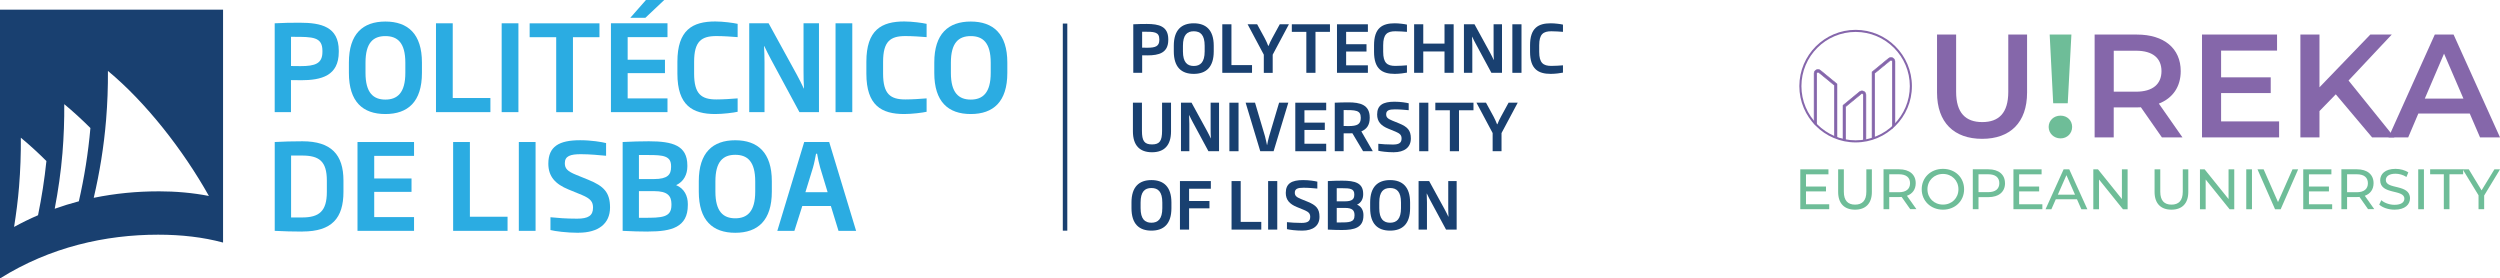
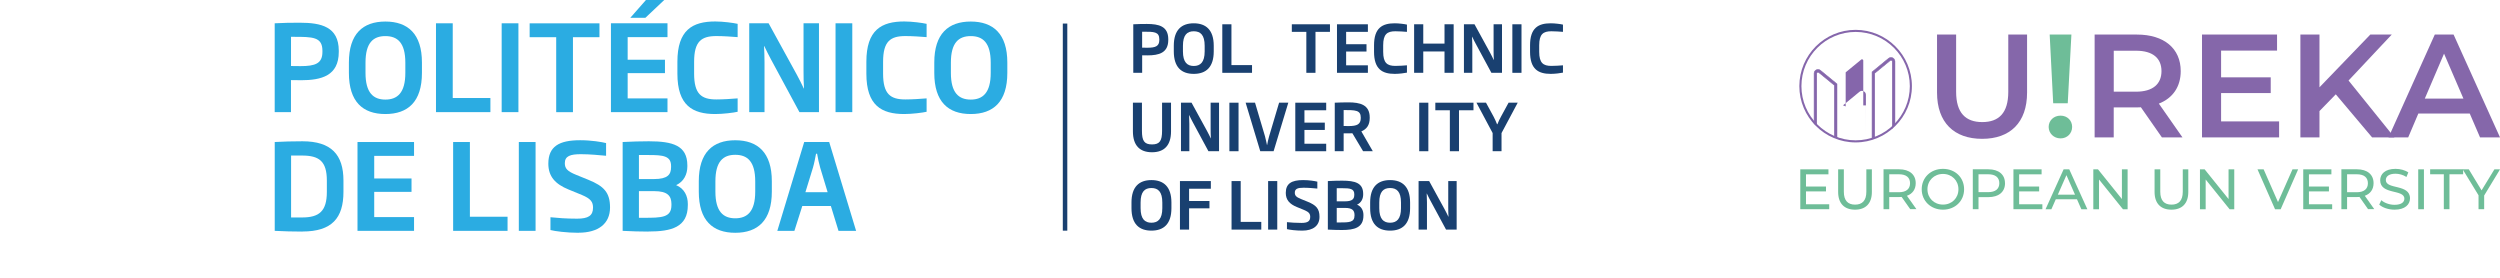
<svg xmlns="http://www.w3.org/2000/svg" id="Layer_2" data-name="Layer 2" viewBox="0 0 683.57 76.14">
  <defs>
    <style>
      .cls-1 {
        fill: #194070;
      }

      .cls-1, .cls-2, .cls-3, .cls-4, .cls-5 {
        stroke-width: 0px;
      }

      .cls-2 {
        fill: #2bace2;
      }

      .cls-3 {
        fill: #6ebd98;
      }

      .cls-4 {
        fill: #8567aa;
      }

      .cls-5 {
        fill: #8566ab;
      }
    </style>
  </defs>
  <g id="Layer_1-2" data-name="Layer 1">
    <g>
      <g>
        <g>
          <path class="cls-3" d="M500.16,55.85v1.36h-7.91v-10.91h7.7v1.36h-6.14v3.35h5.47v1.32h-5.47v3.52h6.36Z" />
          <path class="cls-3" d="M502.6,52.5v-6.2h1.56v6.14c0,2.42,1.11,3.51,3.07,3.51s3.08-1.09,3.08-3.51v-6.14h1.51v6.2c0,3.16-1.73,4.83-4.61,4.83s-4.61-1.67-4.61-4.83Z" />
          <path class="cls-3" d="M522.31,57.2l-2.35-3.35c-.22.01-.45.03-.69.03h-2.7v3.32h-1.56v-10.91h4.25c2.84,0,4.55,1.43,4.55,3.8,0,1.68-.87,2.9-2.4,3.44l2.59,3.66h-1.7ZM522.26,50.1c0-1.56-1.04-2.45-3.04-2.45h-2.65v4.91h2.65c1.99,0,3.04-.9,3.04-2.46Z" />
          <path class="cls-3" d="M525.45,51.75c0-3.19,2.46-5.58,5.81-5.58s5.78,2.37,5.78,5.58-2.46,5.58-5.78,5.58-5.81-2.38-5.81-5.58ZM535.49,51.75c0-2.41-1.81-4.19-4.22-4.19s-4.25,1.78-4.25,4.19,1.81,4.19,4.25,4.19,4.22-1.78,4.22-4.19Z" />
          <path class="cls-3" d="M548.23,50.1c0,2.37-1.71,3.8-4.55,3.8h-2.7v3.3h-1.56v-10.91h4.25c2.84,0,4.55,1.43,4.55,3.8ZM546.67,50.1c0-1.56-1.04-2.45-3.04-2.45h-2.65v4.89h2.65c1.99,0,3.04-.89,3.04-2.45Z" />
          <path class="cls-3" d="M558.44,55.85v1.36h-7.91v-10.91h7.7v1.36h-6.14v3.35h5.47v1.32h-5.47v3.52h6.36Z" />
          <path class="cls-3" d="M567.91,54.48h-5.8l-1.2,2.73h-1.6l4.94-10.91h1.54l4.95,10.91h-1.64l-1.2-2.73ZM567.37,53.23l-2.35-5.34-2.35,5.34h4.7Z" />
          <path class="cls-3" d="M581.75,46.3v10.91h-1.28l-6.54-8.13v8.13h-1.56v-10.91h1.28l6.54,8.13v-8.13h1.56Z" />
          <path class="cls-3" d="M589.12,52.5v-6.2h1.56v6.14c0,2.42,1.11,3.51,3.07,3.51s3.08-1.09,3.08-3.51v-6.14h1.51v6.2c0,3.16-1.73,4.83-4.61,4.83s-4.61-1.67-4.61-4.83Z" />
          <path class="cls-3" d="M610.91,46.3v10.91h-1.28l-6.54-8.13v8.13h-1.56v-10.91h1.28l6.54,8.13v-8.13h1.56Z" />
-           <path class="cls-3" d="M614.19,46.3h1.56v10.91h-1.56v-10.91Z" />
          <path class="cls-3" d="M628.38,46.3l-4.78,10.91h-1.54l-4.8-10.91h1.68l3.93,8.96,3.96-8.96h1.56Z" />
          <path class="cls-3" d="M637.68,55.85v1.36h-7.91v-10.91h7.7v1.36h-6.14v3.35h5.47v1.32h-5.47v3.52h6.36Z" />
          <path class="cls-3" d="M647.5,57.2l-2.35-3.35c-.22.01-.45.03-.69.03h-2.7v3.32h-1.56v-10.91h4.25c2.84,0,4.55,1.43,4.55,3.8,0,1.68-.87,2.9-2.4,3.44l2.59,3.66h-1.7ZM647.45,50.1c0-1.56-1.04-2.45-3.04-2.45h-2.65v4.91h2.65c1.99,0,3.04-.9,3.04-2.46Z" />
          <path class="cls-3" d="M650.54,55.96l.58-1.22c.81.73,2.2,1.26,3.6,1.26,1.89,0,2.7-.73,2.7-1.68,0-2.66-6.61-.98-6.61-5.03,0-1.68,1.31-3.12,4.18-3.12,1.28,0,2.6.34,3.51.97l-.51,1.25c-.95-.61-2.03-.89-2.99-.89-1.85,0-2.65.78-2.65,1.73,0,2.66,6.61,1,6.61,5,0,1.67-1.34,3.1-4.22,3.1-1.67,0-3.3-.56-4.17-1.37Z" />
          <path class="cls-3" d="M661.21,46.3h1.56v10.91h-1.56v-10.91Z" />
          <path class="cls-3" d="M668.21,47.65h-3.74v-1.36h9.02v1.36h-3.74v9.55h-1.54v-9.55Z" />
          <path class="cls-3" d="M679.24,53.43v3.77h-1.54v-3.8l-4.33-7.1h1.67l3.49,5.75,3.51-5.75h1.54l-4.33,7.14Z" />
        </g>
        <g>
          <g>
            <path class="cls-4" d="M529.64,25.31v-15.86h5.22v15.66c0,5.78,2.61,8.27,7.15,8.27s7.11-2.49,7.11-8.27v-15.66h5.14v15.86c0,8.19-4.62,12.65-12.29,12.65s-12.33-4.46-12.33-12.65Z" />
            <path class="cls-3" d="M560.16,34.71c0-1.73,1.37-3.09,3.25-3.09s3.17,1.36,3.17,3.09-1.32,3.13-3.17,3.13-3.25-1.41-3.25-3.13ZM560.44,9.45h5.94l-1,18.79h-3.98l-.96-18.79Z" />
            <path class="cls-4" d="M591.12,37.56l-5.74-8.23c-.36.04-.72.04-1.08.04h-6.35v8.19h-5.22V9.45h11.57c7.39,0,11.97,3.77,11.97,10,0,4.26-2.17,7.39-5.98,8.88l6.46,9.24h-5.62ZM584.06,13.87h-6.1v11.2h6.1c4.58,0,6.95-2.09,6.95-5.62s-2.37-5.58-6.95-5.58Z" />
            <path class="cls-4" d="M623.17,33.18v4.38h-21.08V9.45h20.52v4.38h-15.3v7.31h13.57v4.3h-13.57v7.75h15.86Z" />
            <path class="cls-4" d="M638.67,25.79l-4.46,4.58v7.19h-5.22V9.45h5.22v14.42l13.9-14.42h5.86l-11.81,12.57,12.53,15.54h-6.1l-9.92-11.77Z" />
            <path class="cls-4" d="M675.3,31.05h-14.06l-2.77,6.51h-5.38l12.65-28.11h5.14l12.69,28.11h-5.46l-2.81-6.51ZM673.57,26.96l-5.3-12.29-5.26,12.29h10.56Z" />
          </g>
          <g>
            <g>
-               <path class="cls-5" d="M510.19,38.17v-12.25c0-.42-.23-.79-.61-.97-.38-.18-.81-.13-1.14.14l-4.51,3.71v9.37l.73.3v-9.32l4.25-3.49c.15-.13.32-.07.36-.04.05.02.2.11.2.31v12.25h.73Z" />
-               <path class="cls-5" d="M504.73,38.58l-.87-.36v-9.45l.03-.02,4.51-3.71c.34-.28.81-.34,1.21-.15.4.19.66.59.66,1.03v12.32h-.87v-12.32c0-.16-.12-.23-.15-.24-.05-.02-.16-.06-.29.04l-4.22,3.47v9.39ZM504,38.12l.59.24v-9.25l.03-.02,4.25-3.49c.18-.15.38-.08.44-.05.06.03.24.13.24.37v12.17h.59v-12.17c0-.39-.22-.74-.57-.9-.35-.17-.76-.12-1.06.13l-4.49,3.68v9.28Z" />
+               <path class="cls-5" d="M510.19,38.17v-12.25c0-.42-.23-.79-.61-.97-.38-.18-.81-.13-1.14.14l-4.51,3.71l.73.3v-9.32l4.25-3.49c.15-.13.32-.07.36-.04.05.02.2.11.2.31v12.25h.73Z" />
            </g>
            <g>
              <path class="cls-5" d="M502.29,37.64v-14.68l-4.51-3.71c-.32-.27-.76-.32-1.14-.14-.38.18-.61.55-.61.97v13.73l.73.5v-14.22c0-.2.15-.29.2-.31.05-.02.21-.08.36.05l4.25,3.49v13.98l.73.36Z" />
              <path class="cls-5" d="M502.36,37.75l-.88-.43v-13.99l-4.22-3.46c-.12-.1-.24-.06-.29-.04-.04.02-.15.09-.15.24v14.36l-.87-.59v-13.77c0-.45.25-.84.65-1.03.4-.19.87-.14,1.21.15l4.54,3.73v14.83ZM501.63,37.23l.59.29v-14.53l-4.49-3.68c-.3-.25-.71-.3-1.06-.13-.35.17-.57.51-.57.9v13.69l.59.4v-14.09c0-.24.18-.35.24-.37.06-.03.25-.1.44.05l4.27,3.51v13.97Z" />
            </g>
            <g>
              <path class="cls-5" d="M518.14,34.08v-17.28c0-.42-.23-.79-.61-.97-.38-.18-.82-.12-1.14.14l-4.51,3.71v18.06l.73-.06v-17.66l4.25-3.49c.15-.13.32-.07.36-.05.05.02.2.11.2.31v18.26l.73-.97Z" />
              <path class="cls-5" d="M511.8,37.81v-18.17l.03-.02,4.51-3.71c.34-.28.81-.34,1.21-.15.4.19.65.59.65,1.03v17.33s-.87,1.15-.87,1.15v-18.47c0-.16-.12-.23-.15-.24-.06-.02-.17-.06-.29.04l-4.22,3.46v17.69l-.87.07ZM511.95,19.71v17.95l.59-.05v-17.62l.03-.02,4.25-3.49c.18-.15.36-.09.44-.06.12.05.24.18.24.37v18.04l.59-.78v-17.26c0-.39-.22-.74-.57-.9-.36-.17-.76-.12-1.06.13l-4.49,3.68Z" />
            </g>
            <path class="cls-5" d="M507.38,38.94c-8.49,0-15.39-6.91-15.39-15.39s6.91-15.39,15.39-15.39,15.39,6.91,15.39,15.39-6.91,15.39-15.39,15.39ZM507.38,8.73c-8.17,0-14.82,6.65-14.82,14.82s6.65,14.82,14.82,14.82,14.82-6.65,14.82-14.82-6.65-14.82-14.82-14.82Z" />
          </g>
        </g>
      </g>
      <g>
        <rect class="cls-1" x="290.6" y="6.44" width="1.23" height="56.63" />
        <g>
          <path class="cls-2" d="M82.24,21.93c-.88,0-1.73,0-2.68-.03v8.76h-4.45V6.37c2.32-.13,4.48-.16,6.83-.16,5.95,0,10.66,1.14,10.69,7.62v.36c0,6.54-4.74,7.75-10.4,7.75ZM88.16,13.83c-.03-3.76-2.68-3.76-7.94-3.76h-.65v7.98c.85.03,1.73.03,2.61.03,3.99,0,5.98-.69,5.98-3.89v-.36Z" />
          <path class="cls-2" d="M105.37,31.18c-6.18,0-9.97-3.37-9.97-11.24v-2.84c0-7.85,3.82-11.21,9.97-11.21s10,3.37,10,11.21v2.84c0,7.88-3.83,11.24-10,11.24ZM110.83,17.13c0-5.43-2.13-7.26-5.46-7.26s-5.43,1.83-5.43,7.26v2.81c0,5.46,2.16,7.29,5.43,7.29s5.46-1.83,5.46-7.29v-2.81Z" />
          <path class="cls-2" d="M119.21,30.66V6.37h4.58v20.43h10.3v3.86h-14.87Z" />
          <path class="cls-2" d="M137.17,30.66V6.37h4.58v24.29h-4.58Z" />
          <path class="cls-2" d="M156.66,10.17v20.5h-4.58V10.17h-7.26v-3.79h19.09v3.79h-7.26Z" />
          <path class="cls-2" d="M167.05,30.66V6.37h15.46v3.79h-10.89v6.18h10.2v3.66h-10.2v6.9h10.89v3.76h-15.46ZM176.46,4.87h-4.12l4.28-4.87h5l-5.16,4.87Z" />
          <path class="cls-2" d="M195.58,31.18c-6.24,0-10.36-2.35-10.36-11.05v-3.24c0-8.7,4.12-11.02,10.36-11.02,2.13,0,5,.39,6.11.65v3.63c-1.6-.13-3.92-.29-5.82-.29-4.09,0-6.08,1.44-6.08,7.03v3.24c0,5.59,1.99,7.06,6.08,7.06,1.9,0,4.22-.16,5.82-.29v3.66c-1.11.26-3.99.62-6.11.62Z" />
          <path class="cls-2" d="M218.59,30.66l-7.78-14.42c-.59-1.11-1.27-2.42-1.83-3.63h-.07c.07,1.37.13,2.88.13,4.35v13.7h-4.18V6.37h5.3l7.75,14.12c.59,1.11,1.34,2.52,1.86,3.69h.07c-.1-1.44-.13-3.14-.13-4.61V6.37h4.22v24.29h-5.33Z" />
          <path class="cls-2" d="M228.46,30.66V6.37h4.58v24.29h-4.58Z" />
          <path class="cls-2" d="M247.25,31.18c-6.24,0-10.36-2.35-10.36-11.05v-3.24c0-8.7,4.12-11.02,10.36-11.02,2.13,0,5,.39,6.11.65v3.63c-1.6-.13-3.92-.29-5.82-.29-4.09,0-6.08,1.44-6.08,7.03v3.24c0,5.59,1.99,7.06,6.08,7.06,1.9,0,4.22-.16,5.82-.29v3.66c-1.11.26-3.99.62-6.11.62Z" />
          <path class="cls-2" d="M265.43,31.18c-6.18,0-9.97-3.37-9.97-11.24v-2.84c0-7.85,3.82-11.21,9.97-11.21s10,3.37,10,11.21v2.84c0,7.88-3.83,11.24-10,11.24ZM270.89,17.13c0-5.43-2.13-7.26-5.46-7.26s-5.43,1.83-5.43,7.26v2.81c0,5.46,2.16,7.29,5.43,7.29s5.46-1.83,5.46-7.29v-2.81Z" />
          <path class="cls-2" d="M82.7,63.32c-2.98,0-4.64-.07-7.58-.2v-24.29c2.94-.13,4.38-.2,7.58-.2,7.88,0,11.21,3.66,11.21,10.75v3.07c0,7.16-3.14,10.85-11.21,10.85ZM89.37,49.39c0-5.3-2.09-6.86-6.77-6.86h-3.01v16.93h3.01c4.67,0,6.77-1.7,6.77-7v-3.07Z" />
          <path class="cls-2" d="M97.75,63.12v-24.29h15.46v3.79h-10.89v6.18h10.2v3.66h-10.2v6.9h10.89v3.76h-15.46Z" />
          <path class="cls-2" d="M123.9,63.12v-24.29h4.58v20.43h10.3v3.86h-14.87Z" />
          <path class="cls-2" d="M141.86,63.12v-24.29h4.58v24.29h-4.58Z" />
          <path class="cls-2" d="M158.16,63.65c-3.17,0-6.44-.43-7.65-.75v-3.5c1.99.2,4.25.39,7.29.39s4.35-.82,4.35-3.01c0-1.57-.62-2.45-3.04-3.47l-3.66-1.5c-3.6-1.47-5.52-3.53-5.52-7.06,0-4.71,2.94-6.41,8.7-6.41,3.07,0,5.95.49,7.09.78v3.47c-1.86-.16-4.35-.43-6.9-.43-2.84,0-4.38.49-4.38,2.45,0,1.47.69,2.22,3.11,3.2l3.3,1.34c4.25,1.73,5.95,3.46,5.95,7.58,0,4.41-3.17,6.9-8.63,6.9Z" />
          <path class="cls-2" d="M177.28,63.32c-2.78,0-3.96-.07-7.03-.2v-24.29c3.2-.13,4.38-.2,7.16-.2,6.51,0,10.53,1.14,10.53,6.6v.29c0,2.09-.92,4.12-3.07,5.1,2.29.95,3.2,3.04,3.2,5.13v.33c0,6.08-4.51,7.22-10.79,7.22ZM183.49,45.4c0-2.78-2.19-3.01-6.08-3.01h-2.71v6.57h4.12c3.76,0,4.67-1.24,4.67-3.27v-.29ZM183.59,55.73c-.03-2.13-1.01-3.47-4.74-3.47h-4.15v7.29h1.24c4.97,0,7.65-.03,7.65-3.47v-.36Z" />
          <path class="cls-2" d="M201.04,63.65c-6.18,0-9.97-3.37-9.97-11.25v-2.84c0-7.85,3.82-11.21,9.97-11.21s10,3.37,10,11.21v2.84c0,7.88-3.83,11.25-10,11.25ZM206.5,49.59c0-5.43-2.13-7.26-5.46-7.26s-5.43,1.83-5.43,7.26v2.81c0,5.46,2.16,7.29,5.43,7.29s5.46-1.83,5.46-7.29v-2.81Z" />
          <path class="cls-2" d="M229.27,63.12l-2.09-6.8h-7.81l-2.16,6.8h-4.67l7.35-24.29h6.83l7.36,24.29h-4.8ZM224.27,45.86c-.36-1.21-.62-2.52-.85-3.82h-.29c-.26,1.31-.49,2.62-.85,3.82l-2.06,6.7h6.08l-2.03-6.7Z" />
        </g>
-         <path class="cls-1" d="M0,2.64v73.49c13.71-8.59,28.84-11.96,43.24-11.96,6.37,0,12.31.68,17.75,2.15V2.64H0ZM17.56,28.47c2.47,2.05,4.86,4.24,7.16,6.54-.6,6.86-1.68,13.55-3.16,20.03-2.21.58-4.41,1.26-6.6,2.04.95-4.97,1.69-10.04,2.12-15.24.37-4.5.52-8.96.49-13.37ZM5.71,37.66c2.41,2,4.74,4.13,6.98,6.37-.52,5.04-1.3,9.98-2.29,14.82-2.21.95-4.39,2.02-6.55,3.2.57-3.62,1.06-7.28,1.36-11.01.37-4.5.52-8.96.49-13.37ZM43.24,52.32c-5.8,0-11.71.56-17.61,1.77,1.61-6.89,2.78-14,3.38-21.33.37-4.5.53-8.96.5-13.37,10.39,8.6,20.62,21.71,27.61,34.19-4.36-.85-8.99-1.27-13.88-1.27Z" />
        <g>
          <path class="cls-1" d="M313.76,15.14c-.48,0-.95,0-1.46-.02v4.79h-2.43V6.64c1.27-.07,2.45-.09,3.73-.09,3.25,0,5.82.62,5.84,4.16v.2c0,3.57-2.59,4.23-5.68,4.23ZM316.99,10.72c-.02-2.05-1.46-2.05-4.34-2.05h-.36v4.36c.46.02.95.02,1.43.02,2.18,0,3.27-.38,3.27-2.13v-.2Z" />
          <path class="cls-1" d="M326.4,20.2c-3.38,0-5.45-1.84-5.45-6.15v-1.55c0-4.29,2.09-6.13,5.45-6.13s5.47,1.84,5.47,6.13v1.55c0,4.31-2.09,6.15-5.47,6.15ZM329.39,12.52c0-2.97-1.16-3.97-2.98-3.97s-2.96,1-2.96,3.97v1.54c0,2.98,1.18,3.98,2.96,3.98s2.98-1,2.98-3.98v-1.54Z" />
          <path class="cls-1" d="M334.21,19.91V6.64h2.5v11.16h5.63v2.11h-8.13Z" />
-           <path class="cls-1" d="M347.99,14.95v4.97h-2.43v-4.97l-4.43-8.31h2.61l2.09,3.84c.32.61.68,1.39.93,2.05h.11c.23-.66.64-1.45.96-2.05l2.09-3.84h2.5l-4.43,8.31Z" />
          <path class="cls-1" d="M359.69,8.71v11.2h-2.5v-11.2h-3.97v-2.07h10.43v2.07h-3.97Z" />
          <path class="cls-1" d="M365.57,19.91V6.64h8.45v2.07h-5.95v3.38h5.57v2h-5.57v3.77h5.95v2.05h-8.45Z" />
          <path class="cls-1" d="M381.36,20.2c-3.41,0-5.66-1.29-5.66-6.04v-1.77c0-4.75,2.25-6.02,5.66-6.02,1.16,0,2.73.21,3.34.36v1.98c-.87-.07-2.14-.16-3.18-.16-2.23,0-3.32.79-3.32,3.84v1.77c0,3.05,1.09,3.86,3.32,3.86,1.04,0,2.3-.09,3.18-.16v2c-.61.14-2.18.34-3.34.34Z" />
          <path class="cls-1" d="M394.97,19.91v-5.84h-5.81v5.84h-2.5V6.64h2.5v5.29h5.81v-5.29h2.5v13.27h-2.5Z" />
          <path class="cls-1" d="M407.79,19.91l-4.25-7.88c-.32-.61-.7-1.32-1-1.98h-.04c.04.75.07,1.57.07,2.38v7.48h-2.29V6.64h2.89l4.23,7.72c.32.61.73,1.38,1.02,2.02h.04c-.05-.79-.07-1.71-.07-2.52v-7.22h2.3v13.27h-2.91Z" />
          <path class="cls-1" d="M413.52,19.91V6.64h2.5v13.27h-2.5Z" />
          <path class="cls-1" d="M424.02,20.2c-3.41,0-5.66-1.29-5.66-6.04v-1.77c0-4.75,2.25-6.02,5.66-6.02,1.16,0,2.73.21,3.34.36v1.98c-.87-.07-2.14-.16-3.18-.16-2.23,0-3.32.79-3.32,3.84v1.77c0,3.05,1.09,3.86,3.32,3.86,1.04,0,2.3-.09,3.18-.16v2c-.61.14-2.18.34-3.34.34Z" />
          <path class="cls-1" d="M314.99,41.63c-3.38,0-5.22-1.89-5.22-5.72v-7.84h2.47v7.72c0,2.68.62,3.7,2.75,3.7s2.75-1.02,2.75-3.7v-7.72h2.45v7.84c0,3.82-1.84,5.72-5.2,5.72Z" />
          <path class="cls-1" d="M330.42,41.35l-4.25-7.88c-.32-.61-.7-1.32-1-1.98h-.04c.04.75.07,1.57.07,2.38v7.48h-2.29v-13.27h2.89l4.23,7.72c.32.61.73,1.38,1.02,2.02h.04c-.05-.79-.07-1.71-.07-2.52v-7.22h2.3v13.27h-2.91Z" />
          <path class="cls-1" d="M336.15,41.35v-13.27h2.5v13.27h-2.5Z" />
          <path class="cls-1" d="M348.23,41.35h-3.64l-4-13.27h2.57l2.73,9.2c.23.77.36,1.68.54,2.38h.04c.14-.71.3-1.61.54-2.38l2.73-9.2h2.52l-4.02,13.27Z" />
          <path class="cls-1" d="M354.17,41.35v-13.27h8.45v2.07h-5.95v3.38h5.57v2h-5.57v3.77h5.95v2.05h-8.45Z" />
          <path class="cls-1" d="M372.71,41.35l-2.93-4.91c-.36.02-.75.02-1.16.02h-1.23v4.89h-2.43v-13.27c1.18-.05,2.38-.09,3.72-.09,3.2,0,5.84.64,5.84,4.14v.12c0,2.02-.88,3.07-2.29,3.68l3.13,5.41h-2.64ZM372.07,32.16c0-2.05-1.43-2.07-4.68-2.07v4.36c.46.02.91.02,1.38.02,2.29,0,3.3-.48,3.3-2.2v-.11Z" />
-           <path class="cls-1" d="M381.05,41.63c-1.73,0-3.52-.23-4.18-.41v-1.91c1.09.11,2.32.21,3.98.21s2.38-.45,2.38-1.64c0-.86-.34-1.34-1.66-1.89l-2-.82c-1.96-.8-3.02-1.93-3.02-3.86,0-2.57,1.61-3.5,4.75-3.5,1.68,0,3.25.27,3.88.43v1.89c-1.02-.09-2.38-.23-3.77-.23-1.55,0-2.39.27-2.39,1.34,0,.8.37,1.21,1.7,1.75l1.8.73c2.32.95,3.25,1.89,3.25,4.14,0,2.41-1.73,3.77-4.72,3.77Z" />
          <path class="cls-1" d="M388.05,41.35v-13.27h2.5v13.27h-2.5Z" />
          <path class="cls-1" d="M398.93,30.15v11.2h-2.5v-11.2h-3.97v-2.07h10.43v2.07h-3.97Z" />
          <path class="cls-1" d="M410.56,36.38v4.97h-2.43v-4.97l-4.43-8.31h2.61l2.09,3.84c.32.61.68,1.39.93,2.05h.11c.23-.66.64-1.45.96-2.05l2.09-3.84h2.5l-4.43,8.31Z" />
          <path class="cls-1" d="M314.83,63.06c-3.38,0-5.45-1.84-5.45-6.14v-1.55c0-4.29,2.09-6.13,5.45-6.13s5.47,1.84,5.47,6.13v1.55c0,4.3-2.09,6.14-5.47,6.14ZM317.81,55.38c0-2.97-1.16-3.97-2.98-3.97s-2.96,1-2.96,3.97v1.54c0,2.98,1.18,3.98,2.96,3.98s2.98-1,2.98-3.98v-1.54Z" />
          <path class="cls-1" d="M325.13,51.6v3.36h5.57v2h-5.57v5.82h-2.5v-13.27h8.45v2.09h-5.95Z" />
          <path class="cls-1" d="M336.74,62.78v-13.27h2.5v11.16h5.63v2.11h-8.13Z" />
          <path class="cls-1" d="M346.74,62.78v-13.27h2.5v13.27h-2.5Z" />
          <path class="cls-1" d="M356.07,63.06c-1.73,0-3.52-.23-4.18-.41v-1.91c1.09.11,2.32.21,3.98.21s2.38-.45,2.38-1.64c0-.86-.34-1.34-1.66-1.89l-2-.82c-1.96-.8-3.02-1.93-3.02-3.86,0-2.57,1.61-3.5,4.75-3.5,1.68,0,3.25.27,3.88.43v1.89c-1.02-.09-2.38-.23-3.77-.23-1.55,0-2.39.27-2.39,1.34,0,.8.37,1.21,1.7,1.75l1.8.73c2.32.95,3.25,1.89,3.25,4.14,0,2.41-1.73,3.77-4.72,3.77Z" />
          <path class="cls-1" d="M366.91,62.89c-1.52,0-2.16-.04-3.84-.11v-13.27c1.75-.07,2.39-.11,3.91-.11,3.55,0,5.75.63,5.75,3.61v.16c0,1.14-.5,2.25-1.68,2.79,1.25.52,1.75,1.66,1.75,2.8v.18c0,3.32-2.46,3.95-5.89,3.95ZM370.3,53.1c0-1.52-1.2-1.64-3.32-1.64h-1.48v3.59h2.25c2.05,0,2.55-.68,2.55-1.79v-.16ZM370.36,58.74c-.02-1.16-.55-1.89-2.59-1.89h-2.27v3.98h.68c2.71,0,4.18-.02,4.18-1.89v-.2Z" />
          <path class="cls-1" d="M380.09,63.06c-3.38,0-5.45-1.84-5.45-6.14v-1.55c0-4.29,2.09-6.13,5.45-6.13s5.47,1.84,5.47,6.13v1.55c0,4.3-2.09,6.14-5.47,6.14ZM383.07,55.38c0-2.97-1.16-3.97-2.98-3.97s-2.96,1-2.96,3.97v1.54c0,2.98,1.18,3.98,2.96,3.98s2.98-1,2.98-3.98v-1.54Z" />
          <path class="cls-1" d="M395.39,62.78l-4.25-7.88c-.32-.61-.7-1.32-1-1.98h-.04c.04.75.07,1.57.07,2.38v7.48h-2.29v-13.27h2.89l4.23,7.72c.32.61.73,1.38,1.02,2.02h.04c-.05-.79-.07-1.71-.07-2.52v-7.22h2.3v13.27h-2.91Z" />
        </g>
      </g>
    </g>
  </g>
</svg>